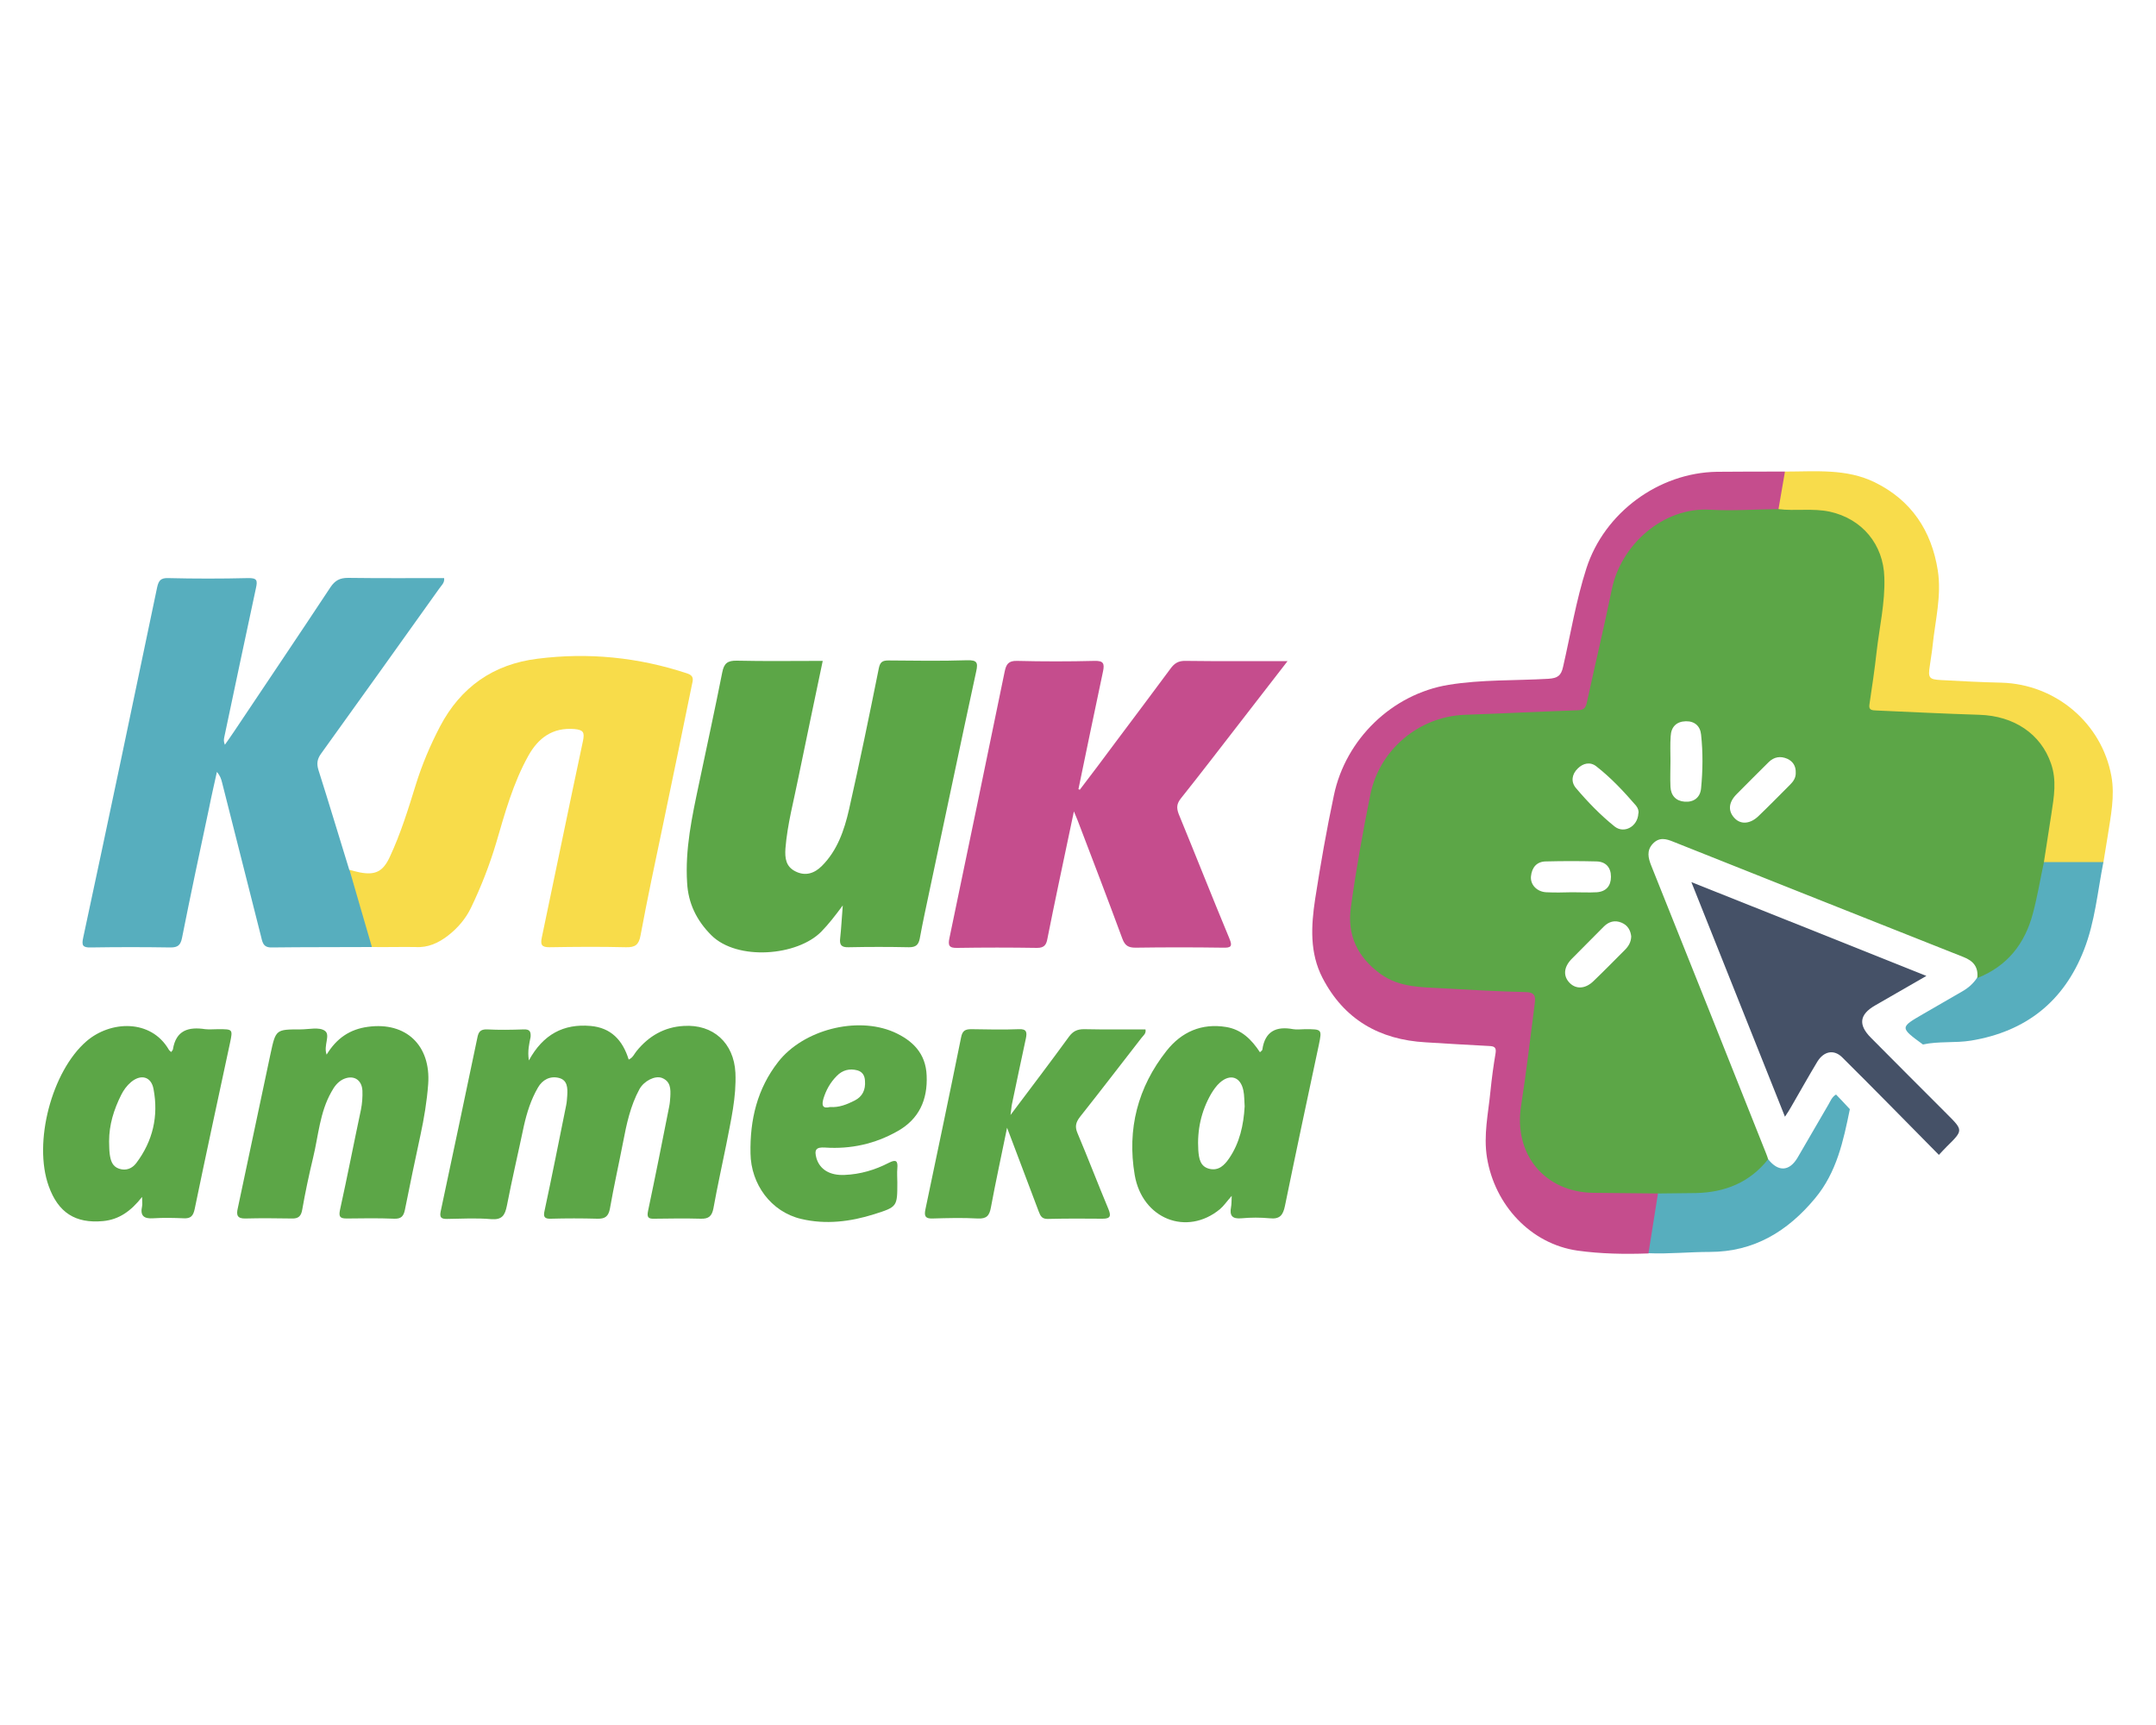
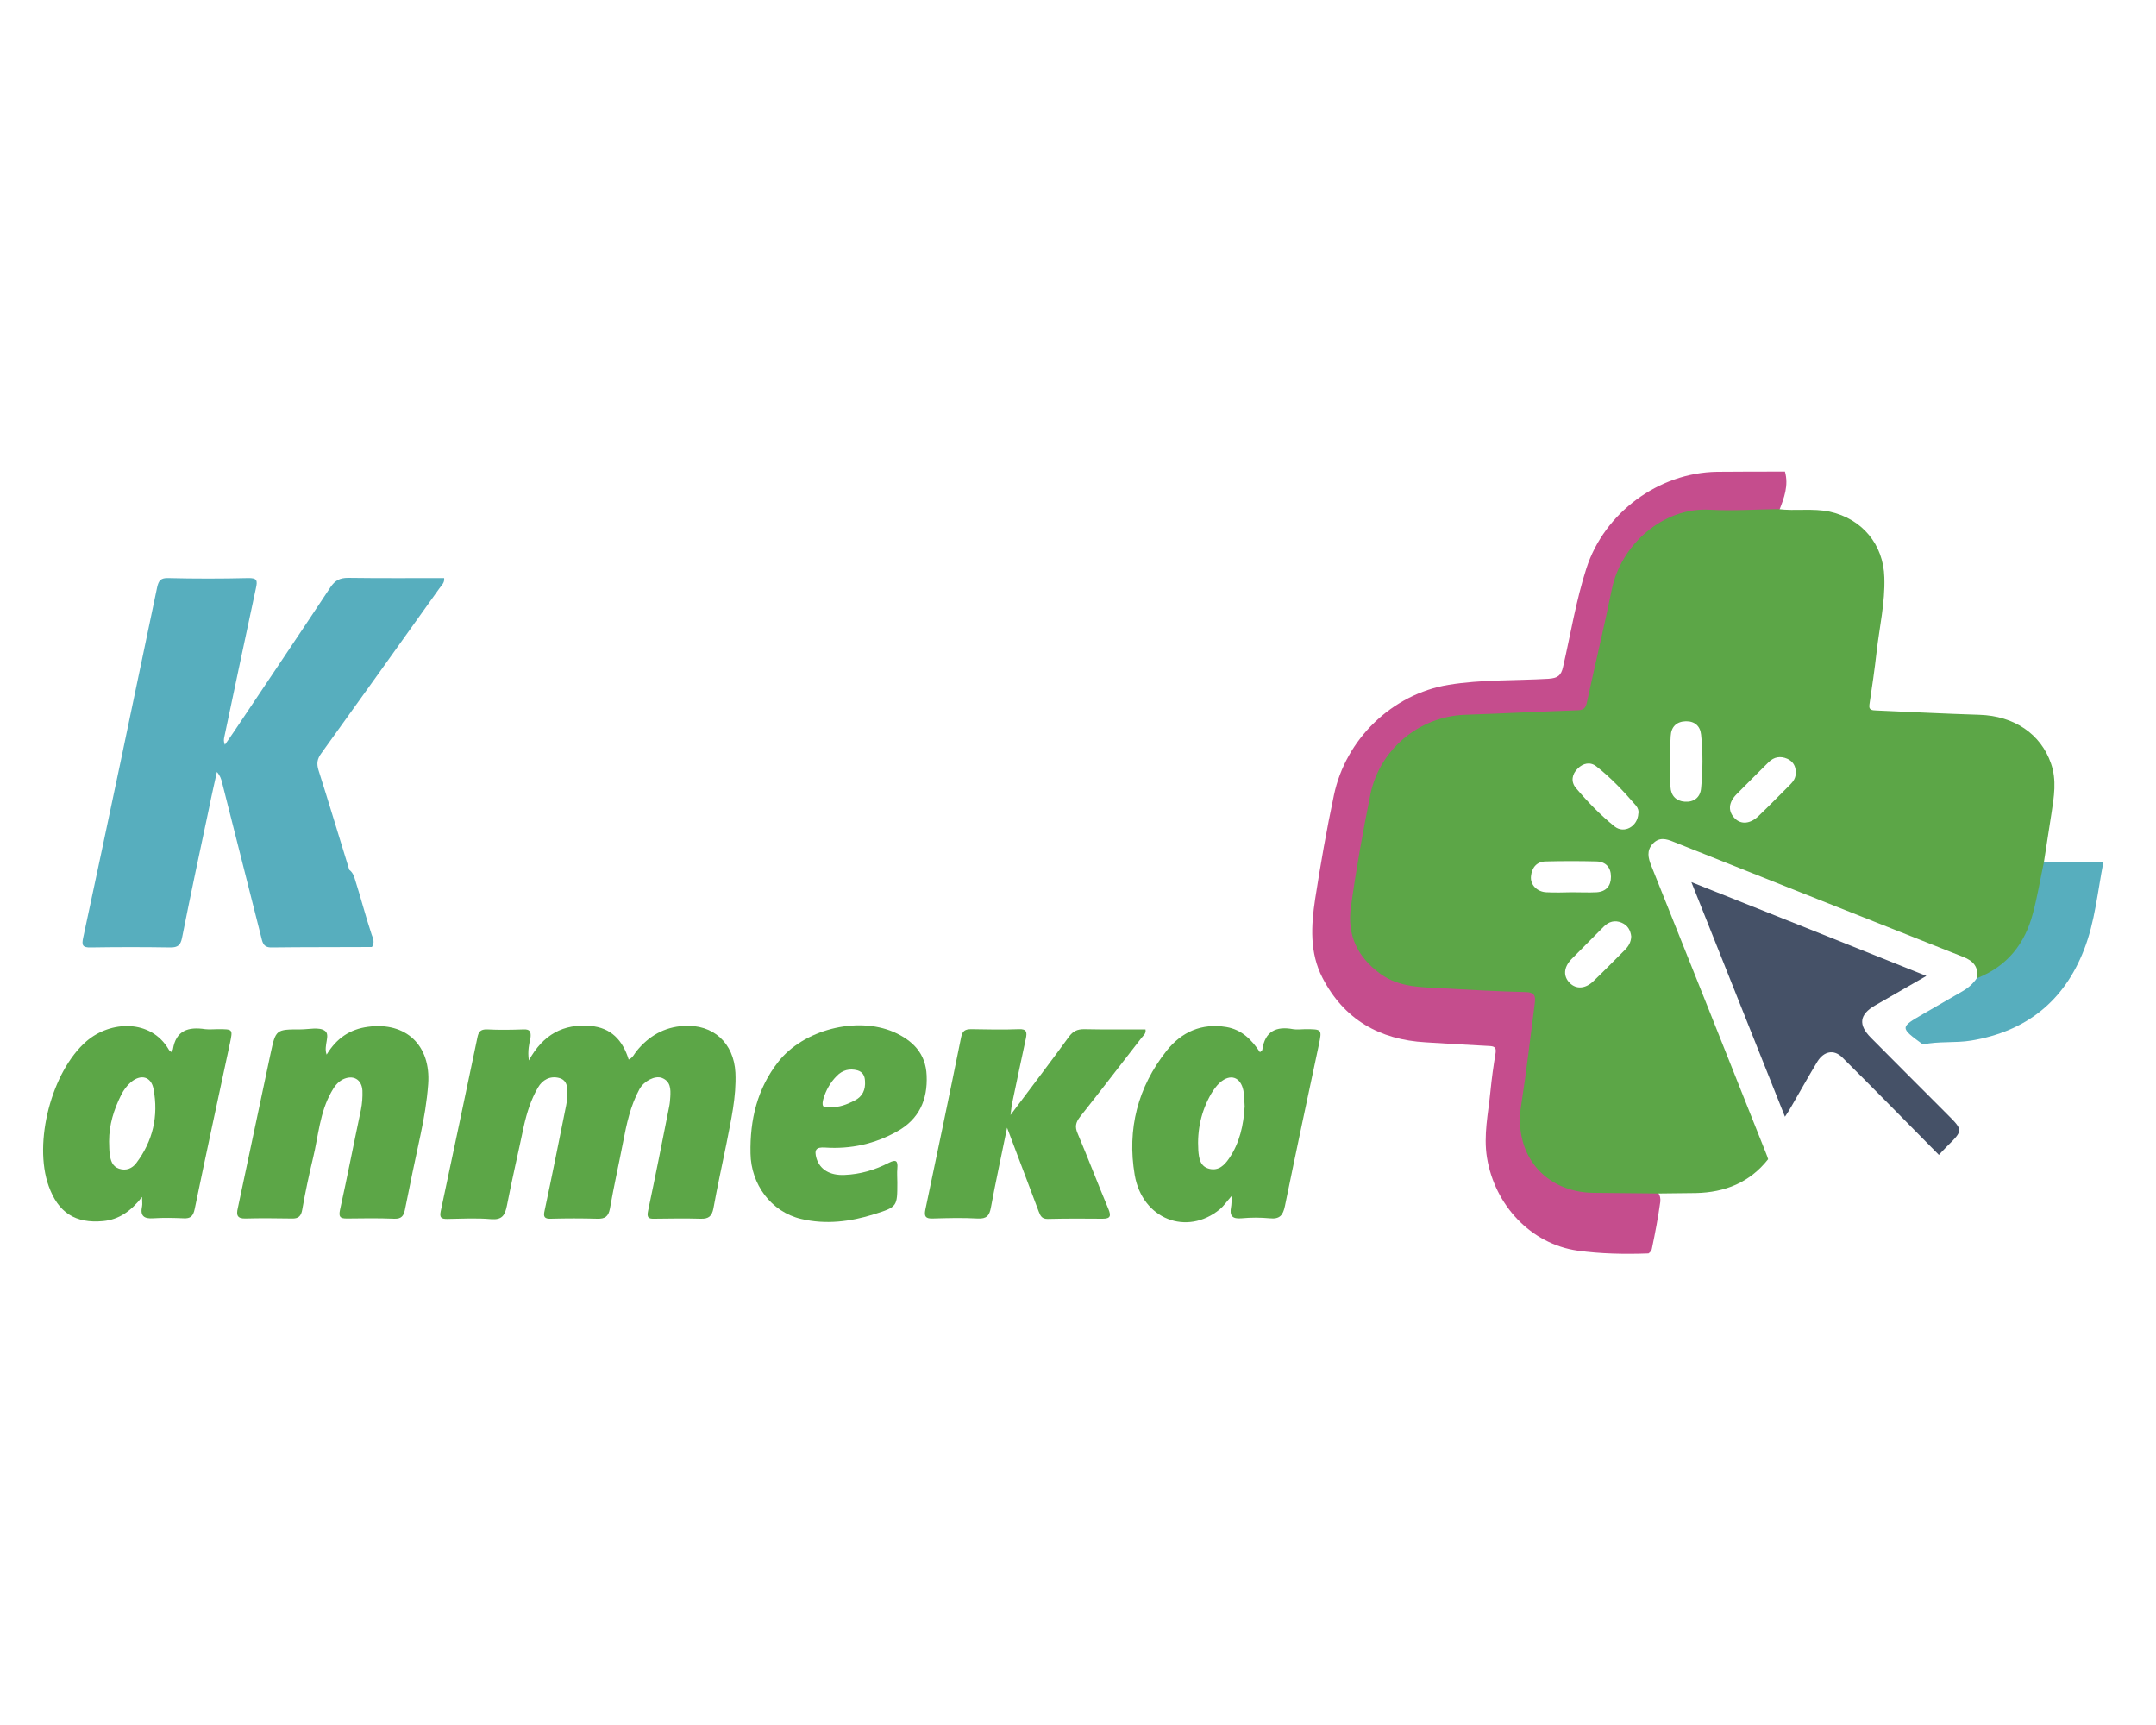
<svg xmlns="http://www.w3.org/2000/svg" xml:space="preserve" id="Слой_1" x="0px" y="0px" style="enable-background:new 0 0 1000 800" version="1.1" viewBox="0 0 1000 800">
  <style type="text/css">.st0{fill:#57AEBE;}
	.st1{fill:#F8DC4A;}
	.st2{fill:#C54D8D;}
	.st3{fill:#5CA647;}
	.st4{fill:#F8DC4B;}
	.st5{fill:#455167;}</style>
  <g>
    <path d="M172.5,439.2c-15.5,0.1-31,0-46.5,0.2c-4.2,0.1-4.3-2.8-5-5.4c-6-23.7-12-47.4-18-71.1   c-0.4-1.6-0.9-3.2-2.4-4.9c-1.2,5.5-2.5,11-3.6,16.6c-4.3,20.2-8.6,40.3-12.6,60.5c-0.7,3.3-2,4.3-5.3,4.3c-12.3-0.2-24.7-0.2-37,0   c-3.8,0.1-4.3-1-3.5-4.6c11.6-54.1,23-108.3,34.3-162.5c0.7-3.1,1.7-4.3,5.1-4.2c12.3,0.3,24.7,0.3,37,0c4.3-0.1,4.5,1.1,3.7,4.7   c-5,23.1-9.8,46.1-14.7,69.2c-0.2,1-0.3,1.9,0.3,3.4c1.4-2,2.9-4.1,4.3-6.2c14.9-22.3,29.9-44.5,44.7-66.9c2.1-3.1,4.3-4.3,8.1-4.3   c14.8,0.2,29.6,0.1,44.6,0.1c0.3,2.3-1.4,3.5-2.3,4.9c-18.2,25.5-36.4,51-54.7,76.4c-1.9,2.6-2.2,4.7-1.3,7.7   c4.9,15.4,9.5,30.8,14.3,46.3c1.5,1.1,2.2,2.8,2.7,4.6c2.7,8.5,4.9,17.1,7.7,25.5C173.2,435.4,173.8,437.3,172.5,439.2z" class="st0" />
-     <path d="M172.5,439.2c-3.5-11.9-6.9-23.8-10.4-35.8c1.6,0.4,3.2,0.9,4.8,1.2c7.3,1.4,10.8-0.5,13.9-7.2   c5-10.7,8.5-22,12-33.3c2.9-9.4,6.7-18.4,11.3-27.2c9.6-18.3,24.8-28.9,45.2-31.4c23.6-3,46.7-0.7,69.4,6.8   c3.6,1.2,2.6,3.3,2.2,5.4c-4.4,21.5-8.8,42.9-13.3,64.4c-3.6,17.2-7.3,34.4-10.5,51.7c-0.8,4.4-2.5,5.6-6.8,5.5   c-11.8-0.3-23.6-0.2-35.5,0c-3.6,0-4.2-1.2-3.5-4.5c6.4-30.4,12.6-60.8,19.1-91.2c0.8-4,0.2-5.1-4-5.5   c-10.2-0.8-16.8,4.2-21.4,12.5c-7,12.6-10.8,26.4-14.8,40.1c-3.1,10.4-7,20.4-11.7,30.2c-2.5,5.2-6.2,9.5-10.7,13   c-4.4,3.4-9.3,5.7-15.2,5.3C185.9,439.1,179.2,439.3,172.5,439.2z" class="st1" />
-     <path d="M500.8,366.3c5.7-7.5,11.4-15,17-22.6c8.4-11.2,16.8-22.4,25.1-33.6c1.8-2.5,3.7-3.7,7-3.6   c15.4,0.2,30.8,0.1,47.3,0.1c-7.6,9.8-14.6,18.8-21.6,27.9c-9.3,12-18.5,24-27.9,35.8c-1.9,2.4-2.1,4.3-1,7.2   c7.9,19.2,15.5,38.5,23.5,57.7c1.6,3.8,0.7,4.4-3,4.3c-13.5-0.2-27-0.2-40.5,0c-3.3,0-4.9-0.9-6.1-4.1c-6.8-18.4-13.8-36.7-20.8-55   c-0.4-1-0.8-2-1.7-4.1c-2.5,12-4.8,22.9-7.1,33.7c-1.8,8.5-3.5,16.9-5.2,25.4c-0.5,2.8-1.5,4.2-4.8,4.2c-12.3-0.2-24.7-0.2-37,0   c-3.8,0.1-4.4-1.1-3.6-4.7c8.6-41.1,17.1-82.3,25.6-123.5c0.7-3.3,1.7-5,5.7-4.9c12,0.3,24,0.3,36,0c4-0.1,4.7,1.1,3.9,4.9   c-3.9,18.2-7.6,36.4-11.4,54.6C500.4,366,500.6,366.1,500.8,366.3z" class="st2" />
-     <path d="M381.6,306.5c-3.8,18.3-7.6,36-11.2,53.7c-2.2,11.1-5.2,22-6.1,33.3c-0.3,4.5,0.2,8.4,4.6,10.6   c4.7,2.4,8.9,0.9,12.3-2.5c7.2-7.2,10.4-16.6,12.6-26.2c4.9-21.7,9.4-43.5,13.8-65.4c0.6-3,1.7-3.7,4.5-3.7   c12.2,0.1,24.3,0.3,36.5-0.1c4.5-0.1,5.1,1,4.2,5.1c-7.3,33.6-14.3,67.3-21.5,101c-1.6,7.6-3.3,15.3-4.7,23c-0.6,2.9-1.8,4-5,4   c-9.3-0.2-18.7-0.2-28,0c-3.4,0.1-4.3-1.1-3.9-4.3c0.5-4.5,0.7-9.1,1.2-15.1c-3.7,5-6.6,8.7-9.9,12.1   c-11.1,11.4-39.1,13.7-51.1,1.7c-6.8-6.8-10.7-14.8-11.2-24.3c-1-15.6,2.3-30.8,5.5-45.9c3.6-17.2,7.4-34.5,10.8-51.7   c0.8-4.2,2.5-5.5,6.8-5.4C354.9,306.7,368.1,306.5,381.6,306.5z" class="st3" />
    <path d="M764.6,581.3c-11,0.4-22.1,0.2-32.9-1.3c-21.7-3.1-38.4-21.1-42-43.1c-1.7-10.5,0.6-20.5,1.6-30.8   c0.6-6,1.4-11.9,2.4-17.8c0.4-2.7-0.8-3.1-3-3.2c-9.8-0.5-19.6-1.1-29.4-1.7c-21.5-1.2-37.9-10.6-47.9-29.9   c-6-11.6-5.3-24.1-3.4-36.6c2.5-16.1,5.3-32.1,8.7-48.1c5.4-25.9,26.9-46.9,53.2-51.2c15.3-2.5,30.9-1.9,46.3-2.8   c4.2-0.3,5.9-1.4,6.8-5.6c3.5-15.2,6-30.7,10.8-45.6c8.3-25.8,33.5-44.4,60.6-44.8c10.5-0.1,21-0.1,31.5-0.1   c1.8,6.4-0.4,12.3-2.7,18.1c-2,1.5-4.4,1.2-6.7,1.3c-8.2,0-16.3,0.5-24.5-0.1c-21.6-1.4-40,14.7-44.5,34.8   c-2.3,10.4-4.7,20.8-7,31.2c-1.6,7-3.3,13.9-4.6,21c-0.7,4.1-2.7,6.1-7,6.1c-17-0.2-33.9,1.6-50.8,2.1   c-21.5,0.6-39.1,15.9-43.2,36.9c-3.1,16.3-5.4,32.9-8.7,49.2c-3.2,15.7,8.2,35.1,28.6,36.7c13.9,1.1,27.9,2.1,41.8,2   c2.8,0,5.7,0.1,8.4,0.7c5.7,1.1,6.8,2.4,6,8.1c-1.7,13-3.4,26.1-5.1,39.1c-0.7,5.1-1.8,10.2-1.4,15.4c1.4,18.2,13.9,30.1,32.5,30.6   c7.8,0.2,15.7,0,23.5,0.1c2.3,0,4.7-0.3,6.7,1.4c0.8,1.1,1,2.4,0.9,3.8c-1,7.3-2.4,14.6-3.9,21.8   C766.1,579.9,765.5,580.7,764.6,581.3z" class="st2" />
    <path d="M245.3,491.8c6.6-12.1,16.1-17.1,28.6-16c9.4,0.8,14.9,6.5,17.7,15.6c2-0.9,2.6-2.7,3.7-4   c5.6-6.9,12.8-11.1,21.8-11.6c13.7-0.9,23.3,7.9,24,21.7c0.5,11.3-2.1,22.1-4.2,33.1c-2,9.9-4.2,19.8-6,29.8   c-0.7,3.6-2.2,4.9-5.8,4.8c-7.2-0.2-14.3-0.1-21.5,0c-2.8,0.1-3.7-0.5-3-3.7c3.4-16.1,6.6-32.2,9.8-48.4c0.3-1.5,0.4-3,0.5-4.4   c0.2-3.6,0.2-7.2-3.9-8.8c-3.2-1.2-8.3,1.4-10.4,5.2c-4.2,7.7-6,16.2-7.6,24.6c-2,10.3-4.3,20.5-6.1,30.8c-0.7,3.7-2.3,4.8-5.9,4.7   c-7.2-0.2-14.3-0.2-21.5,0c-3,0.1-3.6-0.9-2.9-3.8c3.5-16.3,6.7-32.5,10-48.8c0.3-1.5,0.4-3,0.5-4.5c0.2-3.4,0.2-7.2-3.9-8.2   c-4-1-7.6,0.8-9.7,4.5c-3.2,5.5-5.1,11.5-6.5,17.7c-2.6,12.4-5.5,24.7-7.9,37.1c-0.9,4.4-2.2,6.6-7.3,6.2   c-6.8-0.6-13.6-0.2-20.5-0.1c-2.6,0-3.5-0.6-2.9-3.5c5.7-26.8,11.4-53.7,17-80.5c0.5-2.6,1.3-4,4.5-3.9c5.6,0.3,11.3,0.2,17,0   c2.7-0.1,3.4,0.9,3.2,3.5C245.5,484,244.6,487.3,245.3,491.8z" class="st3" />
-     <path d="M824.9,236.1c1-5.8,2-11.6,3-17.4c14.1,0,28.5-1.5,41.7,5c16.9,8.3,26.3,22.4,29.2,40.9   c1.8,11.7-1.2,23.1-2.4,34.7c-0.3,3.1-0.9,6.3-1.3,9.4c-0.9,5.7-0.4,6.4,5.3,6.7c9.3,0.5,18.6,1,27.9,1.2   c25.1,0.7,46.5,18.7,51,43.3c1.7,9.3-0.3,18.6-1.7,27.8c-0.6,4.1-1.4,8.2-2,12.3c-1.5,1.2-3.3,1.4-5.2,1.3   c-7.4-0.3-14.8,1.1-22.1-0.9c-2.1-1.6-1.4-3.9-1.2-6c0.8-7.4,2-14.9,3.5-22.2c3.9-18.9-7.8-37.7-31.5-38.8   c-15.4-0.7-30.9-1.7-46.3-2.2c-6.6-0.2-7.5-1.1-6.7-7.8c1.8-14.9,3.9-29.7,5.7-44.5c0.8-6.6,1-13.3-1.2-19.8   c-4.3-12.8-14.5-20.4-28.1-20.8c-4.2-0.1-8.3,0.1-12.5-0.1C828.2,238,826.1,238.3,824.9,236.1z" class="st4" />
    <path d="M467.1,523c-2.7,13.3-5.3,25.1-7.5,37c-0.7,3.8-2,5.3-6.1,5.1c-7-0.4-14-0.2-21,0c-3.3,0.1-3.9-1.1-3.3-4.1   c5.6-26.7,11.2-53.3,16.6-80c0.6-3,1.9-3.7,4.7-3.7c7.3,0.1,14.7,0.3,22,0c3.8-0.2,3.9,1.5,3.3,4.4c-2.2,10.1-4.3,20.2-6.4,30.2   c-0.3,1.2-0.3,2.5-0.7,5.2c9.7-12.9,18.5-24.5,27.1-36.3c1.9-2.6,3.9-3.5,7-3.5c9.5,0.2,19,0.1,28.5,0.1c0.4,2-1.1,2.9-1.9,4   c-9.5,12.2-18.9,24.5-28.5,36.6c-2,2.6-2.4,4.6-1.1,7.6c4.9,11.6,9.4,23.4,14.3,35.1c1.3,3.2,1,4.5-2.7,4.5   c-8.5-0.1-17-0.1-25.5,0.1c-2.6,0-3.3-1.3-4.1-3.4C477.1,549.3,472.3,536.9,467.1,523z" class="st3" />
    <path d="M151.5,489.1c4.6-7.6,10.8-11.8,19.2-12.9c17.6-2.4,29.2,8.6,27.9,26.6c-0.6,8-1.9,15.8-3.6,23.7   c-2.5,11.5-4.9,23.1-7.2,34.6c-0.6,2.8-1.6,4.2-4.9,4.1c-7.3-0.3-14.7-0.2-22-0.1c-3.1,0-3.9-0.7-3.2-4c3.4-15.4,6.4-30.9,9.7-46.4   c0.6-3,0.8-6,0.7-8.9c-0.3-5.3-4.4-7.5-9.1-5.2c-2.5,1.3-4,3.4-5.3,5.8c-5.4,9.5-6,20.3-8.5,30.6c-1.9,7.9-3.6,15.9-5,23.9   c-0.5,3.1-1.8,4.3-4.8,4.2c-7.2-0.1-14.3-0.2-21.5,0c-3.8,0.1-4.4-1.5-3.6-4.8c5.1-23.9,10.1-47.8,15.2-71.7   c2.4-11.2,2.5-11.2,13.9-11.2c3.8,0,8.6-1.2,11.2,0.6C153.5,479.9,149.9,484.9,151.5,489.1z" class="st3" />
    <path d="M947.9,399.8c9.2,0,18.4,0,27.7,0c-2.7,13.7-3.9,27.7-9,40.7c-9.3,23.9-26.9,37.9-52.4,42.1   c-7.4,1.2-15,0.2-22.3,1.8c-10.8-7.9-10.7-7.9,0.2-14.2c6-3.4,12-7,18-10.4c2.8-1.6,5.1-3.6,6.9-6.3c1.1-1.8,2.9-2.7,4.6-3.7   c10.5-5.9,16.7-15,19.7-26.4c1.6-6.1,2.5-12.4,3.9-18.6C945.7,403,945.8,400.8,947.9,399.8z" class="st0" />
-     <path d="M820.1,537.6c4.7,6,9.9,5.7,13.7-0.8c4.8-8.2,9.5-16.4,14.3-24.6c0.9-1.5,1.5-3.4,3.5-4.6   c2.1,2.2,4.3,4.5,6.4,6.8c-3,14.7-6.1,29.3-16.1,41.3c-12.7,15.3-28.3,24.9-48.9,24.9c-9.5,0-18.9,1-28.4,0.6   c1.5-9.2,2.9-18.5,4.4-27.7c1.8-2.1,4.3-1.5,6.5-1.6c6-0.1,11.9,0,17.9-0.9c8.2-1.2,15.3-4.4,21.3-10.1   C816.3,539.5,817.6,537.6,820.1,537.6z" class="st0" />
    <path d="M827.9,517.9c-14.5-36.3-28.7-72-43.4-108.8c36.7,14.6,72.3,28.8,109,43.5c-5.2,3-9.6,5.5-13.9,8   c-3.3,1.9-6.6,3.8-9.9,5.7c-7.3,4.2-7.9,9-1.9,15c11.7,11.8,23.5,23.6,35.3,35.4c7.5,7.5,7.5,7.5-0.1,15c-1.2,1.2-2.3,2.4-3.7,3.9   c-15-15.2-29.8-30.3-44.8-45.2c-3.9-3.9-8.6-2.9-11.6,2c-4.1,6.8-8,13.8-12,20.7C830.1,514.6,829.2,515.9,827.9,517.9z" class="st5" />
    <path d="M605.3,477.3c-1.8,0-3.7,0.3-5.5,0c-7.9-1.5-13.1,1-14.3,9.5c0,0.3-0.4,0.5-1.1,1.2   c-3.9-5.9-8.5-10.5-15.6-11.7c-11.5-1.9-20.8,2.3-27.7,11c-13.4,16.9-18.4,36.4-14.8,57.6c3.5,20.5,24.2,28.5,39.5,15.9   c1.8-1.5,3.1-3.5,5.5-6.2c-0.1,2.8-0.1,4-0.3,5.1c-0.8,4.1,0.5,5.7,4.9,5.3c4.3-0.4,8.7-0.4,13,0c4.7,0.5,6.2-1.4,7.1-5.8   c5.1-24.9,10.4-49.8,15.7-74.6C613.2,477.3,613.2,477.3,605.3,477.3z M570.1,537.2c-2.2,3.2-4.8,5.8-9,4.9c-4.5-1-5-4.9-5.3-8.6   c-0.6-9.3,1.3-18.2,6-26.3c1.1-1.8,2.4-3.7,4-5.1c4.8-4.3,9.6-2.7,10.9,3.6c0.5,2.4,0.4,4.9,0.6,7.4   C576.8,521.8,575,530,570.1,537.2z" class="st3" />
    <path d="M101.2,477.3c-2,0-4,0.2-6,0c-7.8-1.2-13.6,0.5-15,9.4c-0.1,0.4-0.5,0.7-0.8,1.2c-0.4-0.4-0.9-0.7-1.1-1.1   c-8.3-14.3-27.1-13.5-38.2-3.9c-16.1,13.9-24.8,47-17.5,67.2c4.4,12.3,12.4,17.4,25.2,16.2c7.4-0.7,12.9-4.6,18.1-11.2   c0,2.3,0.2,3.3,0,4.3c-1,4.5,0.9,5.9,5.2,5.6c4.6-0.3,9.3-0.2,14,0c3.3,0.2,4.5-1,5.2-4.3c5.3-25.7,10.9-51.4,16.4-77.1   C108,477.3,108,477.3,101.2,477.3z M63.2,539.4c-1.9,2.5-4.7,3.7-8,2.6c-3.2-1.1-3.9-3.9-4.3-6.7c-0.3-2-0.2-4-0.3-6   c0-7.7,2.2-14.7,5.6-21.5c1.1-2.2,2.6-4.3,4.5-5.9c4.6-3.9,9.4-2.7,10.5,3.1C73.6,517.6,70.9,529.2,63.2,539.4z" class="st3" />
    <path d="M429.8,498.8c-0.4-10.3-6.5-16.3-15.3-20.2c-17.2-7.4-41.9-1-53.5,13.8c-9.8,12.5-13.2,26.9-12.9,42.5   c0.2,14.3,9.5,27.1,23.5,30.4c11.4,2.7,22.8,1.3,33.9-2.2c10.7-3.4,10.7-3.5,10.7-14.7c0-2.2-0.2-4.3,0-6.5c0.3-3.5-0.5-4.4-4-2.6   c-6.4,3.3-13.2,5.3-20.5,5.6c-6.8,0.3-11.4-2.5-13-7.7c-1.1-3.9-0.3-5.3,4-5c11.9,0.8,23.2-1.7,33.6-7.6   C426.3,519,430.3,510,429.8,498.8z M396.4,510.4c-3.6,1.8-7.2,3.3-11.4,3c-3.6,0.9-3.9-0.9-3.1-3.8c1.2-4,3.2-7.6,6.2-10.6   c2.6-2.7,5.9-3.6,9.6-2.6c2.4,0.7,3.4,2.5,3.5,4.9C401.5,505.4,400.1,508.5,396.4,510.4z" class="st3" />
    <path d="M951.3,354.1c-4.7-13.7-17.1-22.1-33.2-22.6c-15.9-0.5-31.9-1.3-47.8-2c-2-0.1-3.7-0.1-3.2-2.9   c1.2-8,2.4-16.1,3.3-24.2c1.3-11.5,4-22.9,3.6-34.6c-0.4-15.3-10.3-27.2-25.3-30.5c-7.9-1.7-15.9-0.2-23.9-1.2   c-10.5,0.1-21,0.9-31.5,0.3c-21.9-1.4-41.5,16.3-45.7,36.9c-3.6,17.6-7.8,35-11.6,52.6c-0.6,2.7-1.7,3.4-4.2,3.5   c-17.5,0.6-34.9,1.5-52.4,2.1c-21.3,0.8-39.6,16.2-43.8,37c-3.5,17.3-6.6,34.6-9,52c-1.9,13.2,3,23.3,13.6,31.1   c8.9,6.5,19.4,6.2,29.7,6.8c12.6,0.7,25.3,1.4,37.9,1.7c3.8,0.1,4.5,1.7,4.1,4.9c-2.1,16-3.9,32-6.4,47.9   c-3.5,22.4,10.9,40,33.6,40.3c10,0.1,20,0.2,30,0.3c5.8-0.1,11.7-0.1,17.5-0.2c13.5-0.3,25-4.9,33.5-15.7c-0.3-0.9-0.6-1.9-1-2.8   c-17.7-44.5-35.4-88.9-53.2-133.3c-1.4-3.5-2.3-7,0.7-10.2c3-3.2,6.2-2.3,9.6-0.9c44.8,17.8,89.6,35.7,134.4,53.4   c4.7,1.8,7.1,4.7,6.5,9.8c13.9-5.5,22.1-15.9,25.8-30c2.1-7.8,3.4-15.8,5.1-23.7c1.2-7.5,2.3-15.1,3.5-22.6   C952.7,369.5,954,361.8,951.3,354.1z M717.2,413.8c-4.3-0.2-7.5-3.5-7.1-7.4c0.4-4.1,2.7-6.9,7-6.9c7.8-0.2,15.6-0.2,23.4,0   c4.3,0.1,6.7,2.8,6.7,7.1c0,4.3-2.3,6.9-6.6,7.2c-3.8,0.2-7.6,0-11.4,0c0,0,0,0,0,0C725.2,413.9,721.2,414,717.2,413.8z    M753.6,440.6c-4.8,4.8-9.6,9.7-14.5,14.4c-3.7,3.6-8,3.9-11,0.9c-3.1-3.1-2.9-7.2,0.7-11c5-5.1,10.1-10.1,15.1-15.2   c2.3-2.3,5.1-3.1,8.2-1.8c2.9,1.2,4.2,3.6,4.5,6.4C756.5,437,755.3,438.9,753.6,440.6z M759.9,377.3c-0.3,6-6.6,9.5-11,6   c-6.6-5.3-12.5-11.4-18-17.9c-2.4-2.9-1.8-6.4,0.9-9c2.5-2.5,5.8-3.2,8.6-1c6.8,5.3,12.7,11.6,18.4,18.2   C759.8,374.8,760.2,376.3,759.9,377.3z M789,365.6c-0.4,4.3-3.4,6.5-7.6,6.2c-4-0.3-6.4-2.8-6.6-6.9c-0.2-4,0-8,0-12   c0-3.8-0.2-7.7,0.1-11.5c0.2-4.3,2.7-6.8,7-6.9c4.1-0.1,6.7,2.2,7.1,6.2C789.9,349,789.8,357.3,789,365.6z M830.2,364   c-4.8,4.8-9.6,9.7-14.5,14.4c-3.8,3.7-8.1,4.1-11,1.2c-3.3-3.3-3.1-7.4,0.8-11.3c4.9-5,9.9-9.9,14.8-14.8c2.5-2.5,5.5-3,8.7-1.6   c2.6,1.2,4,3.4,3.9,6.4C833,360.7,831.8,362.4,830.2,364z" class="st3" />
  </g>
</svg>